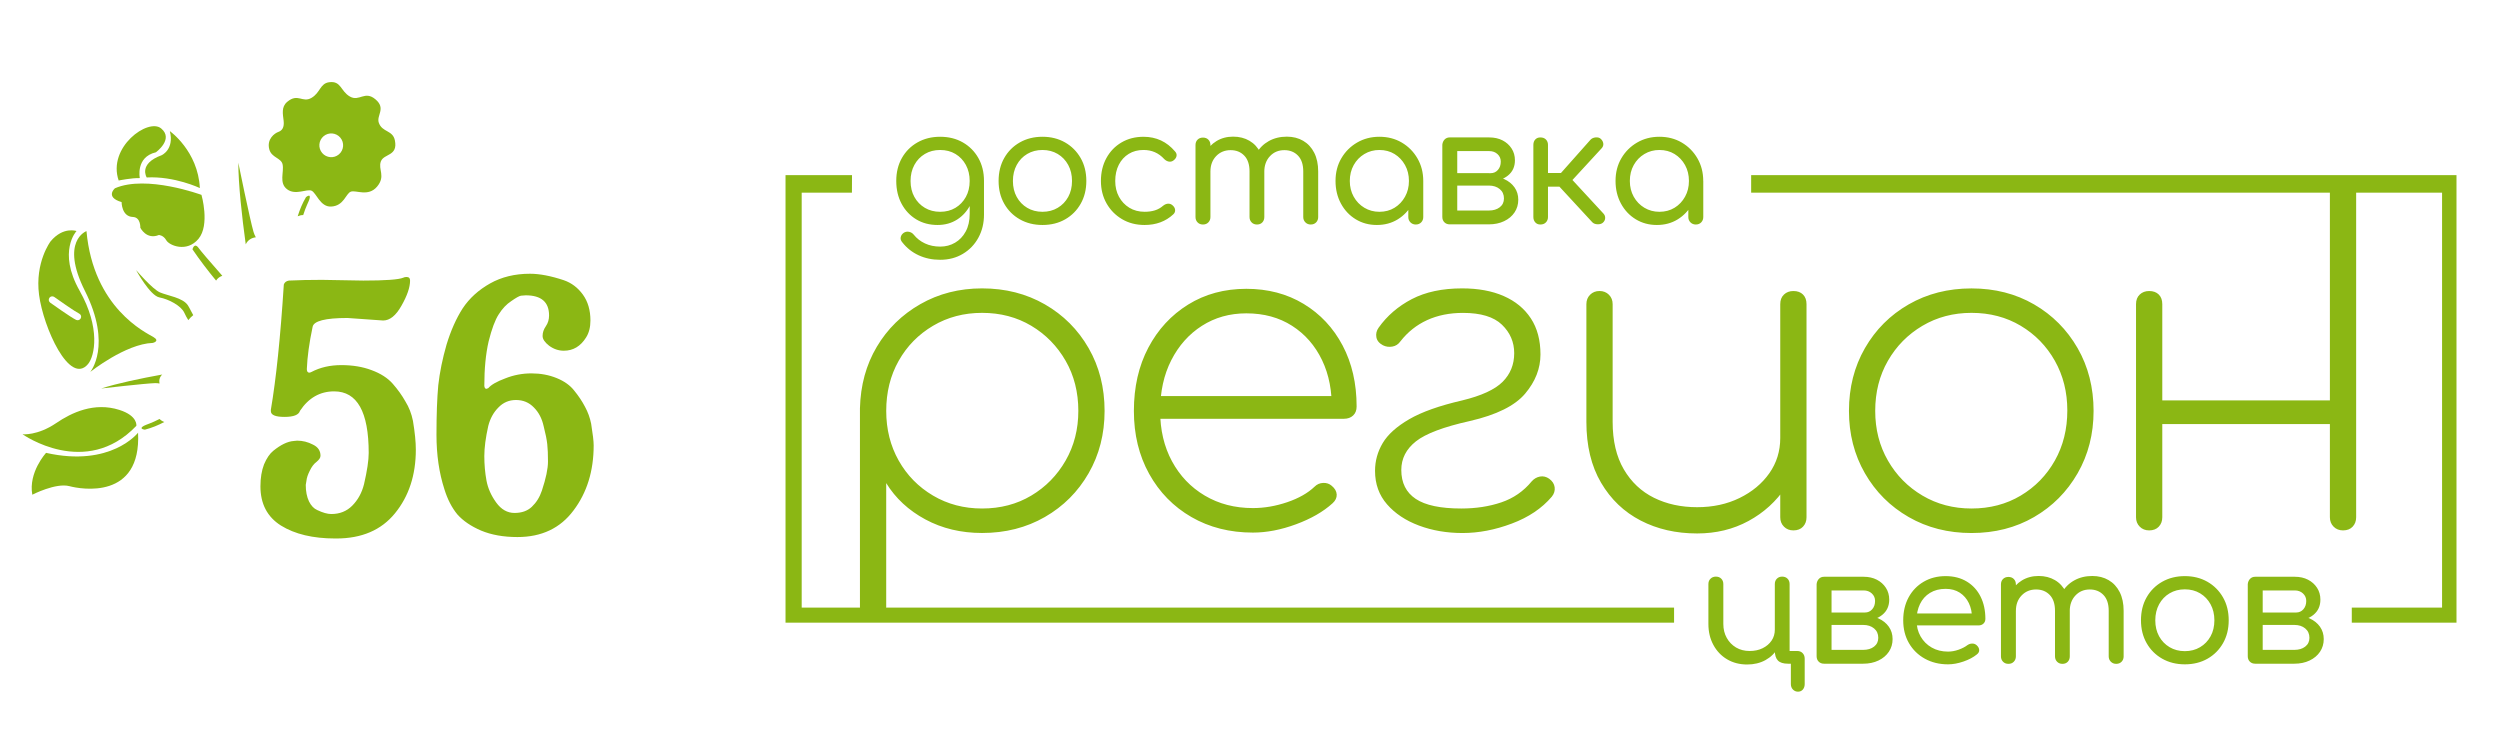
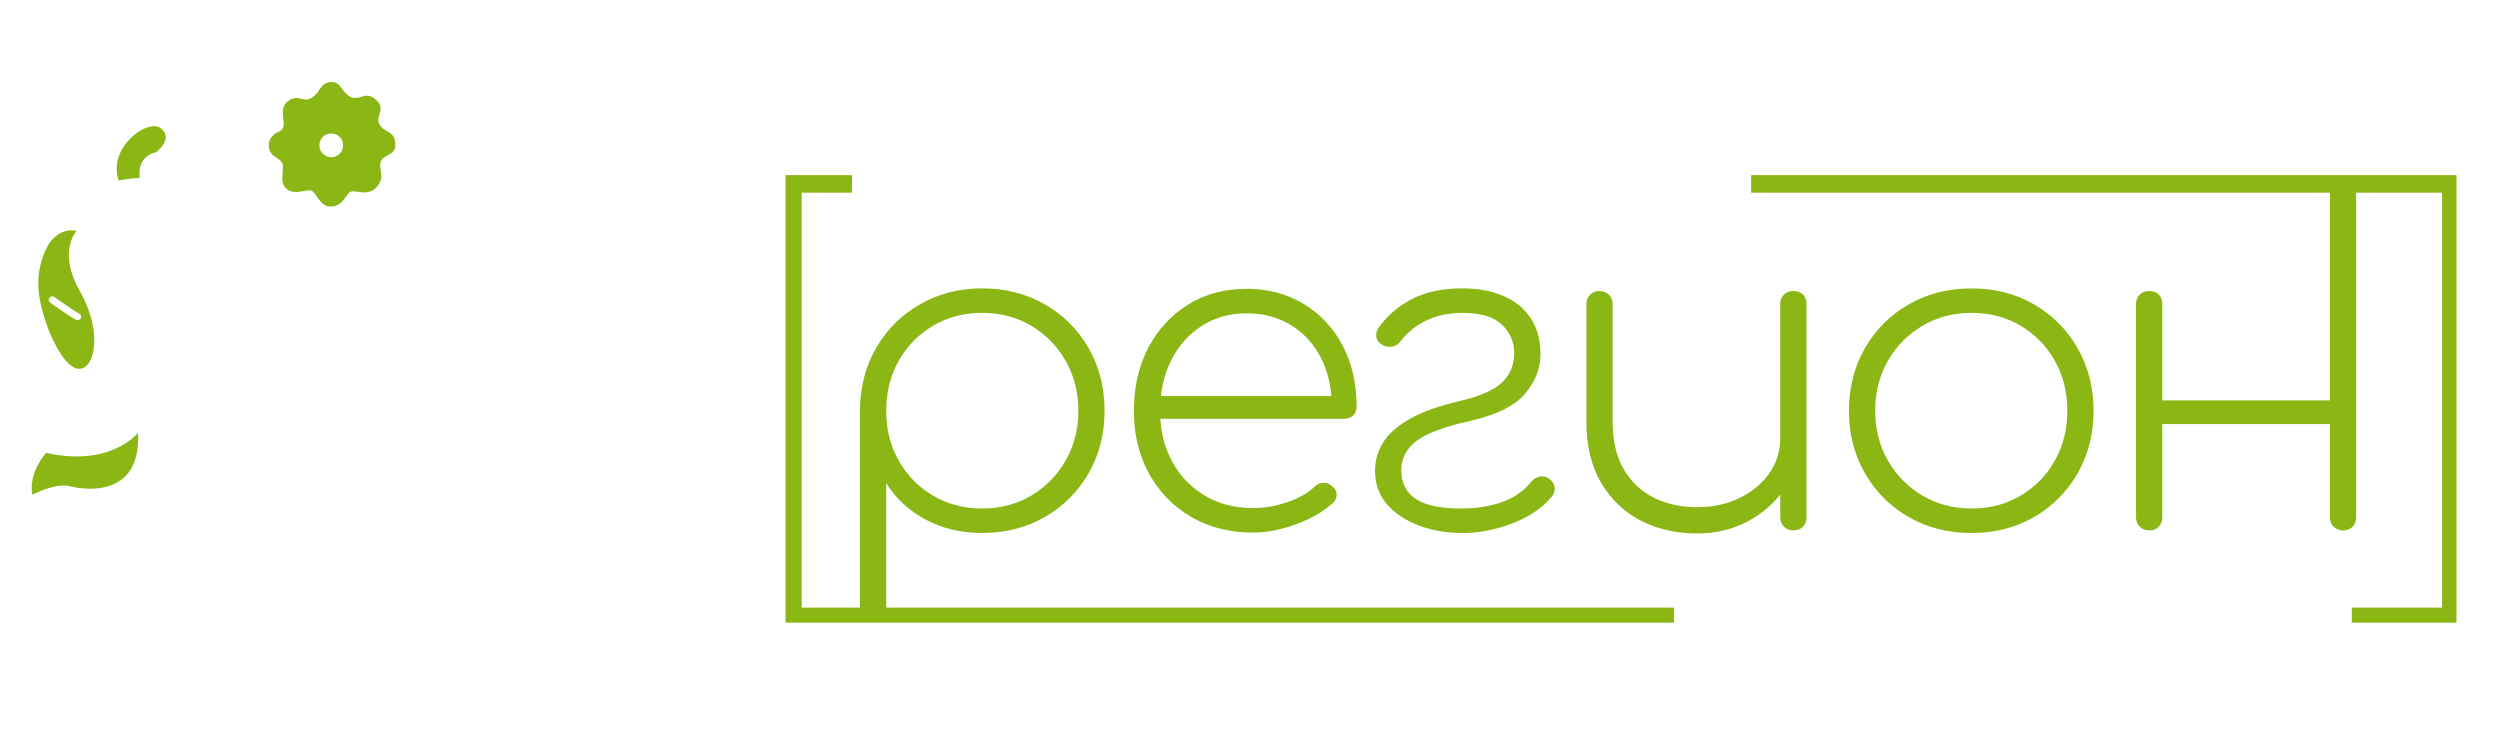
<svg xmlns="http://www.w3.org/2000/svg" width="1390" height="415" viewBox="0 0 1390 415" fill="none">
-   <path d="M971.42 369.46C967.24 369.46 963.52 368.5 960.29 366.59C957.05 364.68 954.5 362.01 952.65 358.59C950.79 355.17 949.87 351.29 949.87 346.93V324.75C949.87 323.51 950.27 322.51 951.06 321.75C951.85 320.98 952.84 320.6 954.02 320.6C955.26 320.6 956.26 320.98 957.02 321.75C957.79 322.52 958.17 323.52 958.17 324.75V346.93C958.17 349.82 958.8 352.39 960.07 354.66C961.33 356.93 963.06 358.71 965.24 360.01C967.42 361.31 969.95 361.95 972.84 361.95C975.55 361.95 977.95 361.43 980.04 360.4C982.13 359.37 983.78 357.97 984.99 356.2C986.2 354.43 986.8 352.4 986.8 350.1H991.22C991.16 353.87 990.28 357.23 988.57 360.17C986.86 363.12 984.53 365.4 981.59 367.02C978.63 368.65 975.25 369.46 971.42 369.46ZM999.7 384.57C998.58 384.57 997.64 384.17 996.87 383.38C996.1 382.59 995.72 381.57 995.72 380.33V369.02H994.13C991.54 369.02 989.67 368.43 988.52 367.25C987.37 366.07 986.8 364.22 986.8 361.68V324.75C986.8 323.51 987.18 322.51 987.95 321.75C988.72 320.98 989.69 320.6 990.87 320.6C992.11 320.6 993.11 320.98 993.87 321.75C994.64 322.52 995.02 323.52 995.02 324.75V361.95H999.26C1000.5 361.95 1001.5 362.35 1002.26 363.14C1003.03 363.94 1003.41 364.95 1003.41 366.19V380.33C1003.41 381.57 1003.07 382.58 1002.39 383.38C1001.71 384.17 1000.81 384.57 999.7 384.57ZM1014.19 369.02C1012.95 369.02 1011.95 368.64 1011.19 367.87C1010.42 367.1 1010.04 366.1 1010.04 364.87V324.75C1010.16 323.57 1010.59 322.6 1011.32 321.83C1012.06 321.06 1013.01 320.68 1014.19 320.68C1015.43 320.68 1016.43 321.06 1017.19 321.83C1017.95 322.6 1018.34 323.6 1018.34 324.83V340.56H1035.93V342.15C1039.11 342.15 1041.94 342.71 1044.41 343.83C1046.89 344.95 1048.81 346.5 1050.2 348.47C1051.58 350.44 1052.28 352.73 1052.28 355.32C1052.28 357.97 1051.59 360.33 1050.2 362.39C1048.81 364.45 1046.89 366.07 1044.41 367.25C1041.94 368.43 1039.11 369.02 1035.93 369.02H1014.19ZM1028.41 344.98V340.56H1036.89C1038.54 340.56 1039.89 339.96 1040.95 338.75C1042.01 337.54 1042.54 336 1042.54 334.11C1042.54 332.46 1041.94 331.08 1040.73 329.96C1039.52 328.84 1038.01 328.28 1036.18 328.28H1014.27V320.68H1036.18C1038.95 320.68 1041.39 321.22 1043.51 322.31C1045.63 323.4 1047.31 324.9 1048.55 326.82C1049.79 328.73 1050.41 330.93 1050.41 333.4C1050.41 336.94 1049.13 339.75 1046.57 341.84C1044.01 343.93 1040.78 344.98 1036.9 344.98H1028.41ZM1018.34 361.33H1035.93C1038.4 361.33 1040.42 360.73 1041.98 359.52C1043.54 358.31 1044.32 356.68 1044.32 354.62C1044.32 352.44 1043.54 350.7 1041.98 349.41C1040.42 348.11 1038.4 347.46 1035.93 347.46H1018.34V361.33ZM1083.11 369.37C1078.28 369.37 1073.98 368.32 1070.21 366.23C1066.44 364.14 1063.5 361.25 1061.37 357.57C1059.24 353.89 1058.19 349.66 1058.19 344.89C1058.19 340.06 1059.19 335.8 1061.19 332.12C1063.19 328.44 1065.98 325.55 1069.54 323.46C1073.11 321.37 1077.18 320.32 1081.78 320.32C1086.31 320.32 1090.25 321.34 1093.58 323.37C1096.91 325.4 1099.45 328.2 1101.22 331.77C1102.99 335.33 1103.87 339.44 1103.87 344.1C1103.87 345.16 1103.52 346.03 1102.81 346.71C1102.1 347.39 1101.19 347.73 1100.07 347.73H1063.84V341.1H1100.15L1096.44 343.66C1096.44 340.54 1095.85 337.76 1094.67 335.31C1093.49 332.87 1091.81 330.94 1089.63 329.52C1087.45 328.11 1084.83 327.4 1081.77 327.4C1078.41 327.4 1075.51 328.15 1073.07 329.65C1070.62 331.15 1068.77 333.23 1067.5 335.88C1066.23 338.53 1065.6 341.53 1065.6 344.89C1065.6 348.25 1066.35 351.24 1067.85 353.86C1069.35 356.48 1071.41 358.54 1074.04 360.04C1076.66 361.54 1079.68 362.29 1083.1 362.29C1085.05 362.29 1087 361.94 1088.98 361.23C1090.95 360.52 1092.56 359.7 1093.8 358.75C1094.62 358.16 1095.51 357.85 1096.45 357.82C1097.39 357.79 1098.22 358.07 1098.93 358.66C1099.87 359.49 1100.37 360.38 1100.43 361.36C1100.49 362.33 1100.05 363.17 1099.11 363.88C1097.16 365.47 1094.69 366.78 1091.69 367.81C1088.69 368.84 1085.82 369.37 1083.11 369.37ZM1116.68 369.1C1115.44 369.1 1114.44 368.7 1113.68 367.91C1112.91 367.11 1112.53 366.13 1112.53 364.95V324.92C1112.53 323.68 1112.91 322.68 1113.68 321.92C1114.45 321.16 1115.45 320.77 1116.68 320.77C1117.91 320.77 1118.92 321.15 1119.68 321.92C1120.44 322.69 1120.83 323.69 1120.83 324.92V364.95C1120.83 366.13 1120.45 367.11 1119.68 367.91C1118.92 368.71 1117.92 369.1 1116.68 369.1ZM1146.73 369.1C1145.49 369.1 1144.49 368.7 1143.73 367.91C1142.96 367.11 1142.58 366.13 1142.58 364.95V339.59C1142.58 335.76 1141.61 332.83 1139.66 330.8C1137.72 328.77 1135.18 327.75 1132.06 327.75C1128.82 327.75 1126.14 328.85 1124.02 331.06C1121.9 333.27 1120.84 336.11 1120.84 339.59H1115.45C1115.51 335.82 1116.3 332.48 1117.84 329.56C1119.37 326.64 1121.49 324.36 1124.2 322.71C1126.91 321.06 1130 320.24 1133.48 320.24C1136.9 320.24 1139.92 321.01 1142.54 322.54C1145.16 324.07 1147.19 326.28 1148.64 329.17C1150.08 332.06 1150.8 335.53 1150.8 339.6V364.96C1150.8 366.14 1150.43 367.12 1149.7 367.92C1148.95 368.71 1147.96 369.1 1146.73 369.1ZM1176.59 369.1C1175.41 369.1 1174.42 368.7 1173.63 367.91C1172.84 367.11 1172.44 366.13 1172.44 364.95V339.59C1172.44 335.76 1171.47 332.83 1169.52 330.8C1167.57 328.77 1165.04 327.75 1161.92 327.75C1158.68 327.75 1156.01 328.87 1153.92 331.11C1151.83 333.35 1150.78 336.24 1150.78 339.77H1143.89C1143.89 335.94 1144.71 332.56 1146.37 329.61C1148.02 326.66 1150.31 324.37 1153.26 322.72C1156.21 321.07 1159.56 320.25 1163.33 320.25C1166.75 320.25 1169.77 321.02 1172.39 322.55C1175.01 324.08 1177.06 326.29 1178.53 329.18C1180 332.07 1180.74 335.54 1180.74 339.61V364.97C1180.74 366.15 1180.36 367.13 1179.59 367.93C1178.83 368.71 1177.83 369.1 1176.59 369.1ZM1214.77 369.37C1210.06 369.37 1205.86 368.32 1202.18 366.23C1198.5 364.14 1195.61 361.25 1193.52 357.57C1191.43 353.89 1190.38 349.66 1190.38 344.89C1190.38 340.06 1191.42 335.8 1193.52 332.12C1195.61 328.44 1198.5 325.55 1202.18 323.46C1205.86 321.37 1210.06 320.32 1214.77 320.32C1219.48 320.32 1223.66 321.37 1227.32 323.46C1230.97 325.55 1233.86 328.44 1235.98 332.12C1238.1 335.8 1239.16 340.06 1239.16 344.89C1239.16 349.66 1238.11 353.89 1236.02 357.57C1233.93 361.25 1231.06 364.14 1227.4 366.23C1223.75 368.32 1219.54 369.37 1214.77 369.37ZM1214.77 362.04C1217.95 362.04 1220.78 361.3 1223.25 359.83C1225.73 358.36 1227.67 356.34 1229.08 353.78C1230.49 351.22 1231.2 348.26 1231.2 344.9C1231.2 341.54 1230.49 338.57 1229.08 335.98C1227.67 333.39 1225.72 331.36 1223.25 329.88C1220.78 328.41 1217.95 327.67 1214.77 327.67C1211.59 327.67 1208.76 328.41 1206.29 329.88C1203.81 331.35 1201.87 333.39 1200.46 335.98C1199.05 338.57 1198.34 341.55 1198.34 344.9C1198.34 348.26 1199.05 351.22 1200.46 353.78C1201.87 356.34 1203.82 358.36 1206.29 359.83C1208.76 361.3 1211.59 362.04 1214.77 362.04ZM1253.91 369.02C1252.67 369.02 1251.67 368.64 1250.91 367.87C1250.14 367.1 1249.76 366.1 1249.76 364.87V324.75C1249.88 323.57 1250.31 322.6 1251.04 321.83C1251.78 321.06 1252.73 320.68 1253.91 320.68C1255.15 320.68 1256.15 321.06 1256.91 321.83C1257.67 322.6 1258.06 323.6 1258.06 324.83V340.56H1275.65V342.15C1278.83 342.15 1281.66 342.71 1284.13 343.83C1286.61 344.95 1288.53 346.5 1289.92 348.47C1291.3 350.44 1292 352.73 1292 355.32C1292 357.97 1291.31 360.33 1289.92 362.39C1288.53 364.45 1286.61 366.07 1284.13 367.25C1281.66 368.43 1278.83 369.02 1275.65 369.02H1253.91ZM1268.14 344.98V340.56H1276.62C1278.27 340.56 1279.62 339.96 1280.68 338.75C1281.74 337.54 1282.27 336 1282.27 334.11C1282.27 332.46 1281.67 331.08 1280.46 329.96C1279.25 328.84 1277.74 328.28 1275.91 328.28H1254V320.68H1275.91C1278.68 320.68 1281.12 321.22 1283.24 322.31C1285.36 323.4 1287.04 324.9 1288.28 326.82C1289.52 328.73 1290.14 330.93 1290.14 333.4C1290.14 336.94 1288.86 339.75 1286.3 341.84C1283.74 343.93 1280.51 344.98 1276.63 344.98H1268.14ZM1258.06 361.33H1275.65C1278.12 361.33 1280.14 360.73 1281.7 359.52C1283.26 358.31 1284.04 356.68 1284.04 354.62C1284.04 352.44 1283.26 350.7 1281.7 349.41C1280.14 348.11 1278.12 347.46 1275.65 347.46H1258.06V361.33Z" fill="#8BB714" />
-   <path d="M213 178.2L193.2 176.8C180.8 176.8 174.333 178.467 173.8 181.8C171.933 190.6 170.867 198.4 170.6 205.2C170.6 206.533 171.067 207.2 172 207.2C172.267 207.2 172.667 207.067 173.2 206.8C178 204.267 183.533 203 189.8 203C196.067 203 201.667 203.933 206.6 205.8C211.667 207.667 215.6 210.2 218.4 213.4C221.2 216.6 223.533 219.867 225.4 223.2C227.4 226.4 228.8 230 229.6 234C230.667 240.4 231.2 245.733 231.2 250C231.2 264.133 227.333 275.933 219.6 285.4C212 294.733 201.133 299.4 187 299.4H186.4C174 299.4 163.933 297 156.2 292.2C148.6 287.4 144.8 280.133 144.8 270.4C144.8 265.733 145.467 261.667 146.8 258.2C148.267 254.733 150 252.2 152 250.6C156.133 247.267 159.867 245.467 163.2 245.2L165.2 245C168.267 245 171.2 245.733 174 247.2C176.8 248.533 178.2 250.6 178.2 253.4C178.2 254.467 177.467 255.6 176 256.8C174.533 257.867 173.267 259.533 172.2 261.8C171.133 263.933 170.533 265.733 170.4 267.2L170 269.6C170 273.2 170.6 276.267 171.8 278.8C173 281.2 174.533 282.8 176.4 283.6C179.467 285.067 182.067 285.8 184.2 285.8C188.867 285.8 192.733 284.267 195.8 281.2C199 278 201.2 274 202.4 269.2C204.133 261.733 205 255.933 205 251.8C205 229 198.6 217.6 185.8 217.6C177.933 217.6 171.6 221.2 166.8 228.4C166.133 230.667 163.267 231.8 158.2 231.8C153.133 231.8 150.6 230.733 150.6 228.6V227.8C153.533 210.6 155.933 187.4 157.8 158.2C158.2 157 159.133 156.267 160.6 156C166.067 155.733 172.2 155.6 179 155.6L202 156C214.267 156 221.667 155.467 224.2 154.4C224.733 154.133 225.333 154 226 154C227.333 154 228 154.667 228 156C228 159.733 226.4 164.4 223.2 170C220.133 175.467 216.733 178.2 213 178.2ZM302.28 237C301.346 232.733 299.546 229.267 296.88 226.6C294.213 223.8 290.88 222.4 286.88 222.4C283.013 222.4 279.746 223.8 277.08 226.6C274.413 229.267 272.546 232.667 271.48 236.8C270.013 243.333 269.28 248.933 269.28 253.6C269.28 258.267 269.68 262.8 270.48 267.2C271.28 271.467 273.08 275.533 275.88 279.4C278.68 283.267 282.08 285.2 286.08 285.2C290.08 285.2 293.28 284.067 295.68 281.8C298.213 279.4 300.08 276.4 301.28 272.8C303.546 266 304.68 260.6 304.68 256.6C304.68 252.6 304.546 249.4 304.28 247C304.013 244.467 303.346 241.133 302.28 237ZM287.68 298.6C279.946 298.6 273.213 297.4 267.48 295C261.88 292.6 257.48 289.6 254.28 286C251.213 282.267 248.813 277.6 247.08 272C244.146 262.933 242.68 252.867 242.68 241.8C242.68 230.6 243.013 221.4 243.68 214.2C244.48 207 246.013 199.467 248.28 191.6C250.68 183.733 253.68 177 257.28 171.4C261.013 165.8 266.08 161.2 272.48 157.6C278.88 154 286.28 152.2 294.68 152.2C300.013 152.2 306.28 153.4 313.48 155.8C317.746 157.267 321.28 159.933 324.08 163.8C326.88 167.667 328.28 172.467 328.28 178.2C328.28 181.933 327.48 185.067 325.88 187.6C322.813 192.533 318.68 195 313.48 195C310.546 195 307.813 194.067 305.28 192.2C302.88 190.333 301.68 188.533 301.68 186.8C301.68 184.933 302.28 183.133 303.48 181.4C304.68 179.667 305.28 177.667 305.28 175.4C305.28 167.933 300.946 164.2 292.28 164.2C291.613 164.2 290.746 164.267 289.68 164.4C288.746 164.533 286.946 165.533 284.28 167.4C281.613 169.133 279.28 171.6 277.28 174.8C275.28 177.867 273.413 182.867 271.68 189.8C270.08 196.733 269.28 205 269.28 214.6C269.413 215.667 269.813 216.2 270.48 216.2C270.613 216.2 270.946 216.067 271.48 215.8C273.08 213.933 276.213 212.133 280.88 210.4C285.546 208.533 290.413 207.6 295.48 207.6C300.546 207.6 305.213 208.467 309.48 210.2C313.746 211.933 317.013 214.267 319.28 217.2C321.68 220.133 323.68 223.133 325.28 226.2C326.88 229.133 328.013 232.267 328.68 235.6C329.613 241.333 330.08 245.333 330.08 247.6C330.08 261.867 326.346 273.933 318.88 283.8C311.546 293.667 301.146 298.6 287.68 298.6Z" fill="#8BB714" />
  <path d="M485.43 344.86C483.32 344.86 481.58 344.17 480.2 342.79C478.82 341.41 478.13 339.67 478.13 337.56V227.01C478.45 214.2 481.57 202.8 487.5 192.82C493.42 182.84 501.49 174.94 511.71 169.1C521.93 163.26 533.37 160.34 546.02 160.34C559 160.34 570.63 163.3 580.94 169.22C591.24 175.14 599.35 183.25 605.27 193.55C611.19 203.85 614.15 215.49 614.15 228.46C614.15 241.28 611.19 252.83 605.27 263.13C599.35 273.43 591.24 281.54 580.94 287.46C570.64 293.38 559 296.34 546.02 296.34C534.34 296.34 523.84 293.83 514.51 288.8C505.18 283.77 497.92 277.04 492.73 268.6V337.54C492.73 339.65 492.08 341.39 490.78 342.77C489.49 344.17 487.7 344.86 485.43 344.86ZM546.02 282.73C556.24 282.73 565.36 280.34 573.39 275.55C581.42 270.77 587.78 264.28 592.49 256.08C597.19 247.89 599.55 238.68 599.55 228.46C599.55 218.08 597.2 208.79 592.49 200.6C587.78 192.41 581.42 185.92 573.39 181.13C565.36 176.35 556.24 173.95 546.02 173.95C535.96 173.95 526.88 176.34 518.77 181.13C510.66 185.92 504.29 192.41 499.67 200.6C495.05 208.79 492.74 218.08 492.74 228.46C492.74 238.68 495.05 247.89 499.67 256.08C504.29 264.27 510.66 270.76 518.77 275.55C526.88 280.34 535.96 282.73 546.02 282.73ZM696.63 296.12C683.81 296.12 672.42 293.24 662.44 287.48C652.46 281.72 644.64 273.73 638.96 263.51C633.28 253.29 630.44 241.61 630.44 228.47C630.44 215.17 633.12 203.45 638.47 193.31C643.82 183.17 651.2 175.18 660.61 169.34C670.02 163.5 680.81 160.58 692.97 160.58C704.97 160.58 715.6 163.38 724.84 168.97C734.09 174.57 741.3 182.27 746.49 192.09C751.68 201.91 754.28 213.22 754.28 226.03C754.28 228.14 753.63 229.8 752.33 231.02C751.03 232.24 749.33 232.84 747.22 232.84H640.18V220.2H751.13L740.42 228.23C740.74 217.69 738.96 208.36 735.07 200.25C731.18 192.14 725.62 185.77 718.4 181.15C711.18 176.53 702.71 174.22 692.97 174.22C683.72 174.22 675.49 176.53 668.27 181.15C661.05 185.77 655.38 192.14 651.24 200.25C647.1 208.36 645.04 217.77 645.04 228.47C645.04 239.02 647.23 248.34 651.61 256.45C655.99 264.56 662.07 270.93 669.86 275.55C677.65 280.17 686.57 282.49 696.62 282.49C702.95 282.49 709.31 281.39 715.72 279.21C722.13 277.02 727.19 274.14 730.93 270.57C732.23 269.27 733.81 268.59 735.67 268.5C737.53 268.42 739.11 268.95 740.41 270.08C742.19 271.54 743.12 273.16 743.21 274.95C743.29 276.74 742.52 278.36 740.9 279.82C735.71 284.53 728.94 288.42 720.58 291.5C712.24 294.58 704.26 296.12 696.63 296.12ZM813.18 296.36C804.42 296.36 796.35 294.98 788.97 292.22C781.59 289.46 775.67 285.53 771.21 280.42C766.75 275.31 764.52 269.11 764.52 261.81C764.52 256.3 765.94 251.15 768.78 246.36C771.62 241.58 776.52 237.16 783.5 233.1C790.47 229.05 800.29 225.56 812.94 222.64C823.65 220.05 831.15 216.6 835.45 212.3C839.75 208 841.9 202.69 841.9 196.36C841.9 190.2 839.63 184.92 835.09 180.54C830.55 176.16 823.33 173.97 813.43 173.97C805.97 173.97 799.32 175.31 793.48 177.98C787.64 180.66 782.69 184.59 778.64 189.78C777.5 191.4 776 192.38 774.14 192.7C772.27 193.03 770.53 192.78 768.91 191.97C766.8 190.84 765.58 189.33 765.26 187.47C764.93 185.61 765.34 183.86 766.48 182.24C771.18 175.59 777.35 170.28 784.97 166.3C792.59 162.33 801.92 160.34 812.95 160.34C821.87 160.34 829.57 161.76 836.06 164.6C842.55 167.44 847.58 171.58 851.15 177.01C854.72 182.45 856.5 189.14 856.5 197.08C856.5 204.87 853.66 212.13 847.98 218.86C842.3 225.59 832.08 230.66 817.32 234.07C802.72 237.32 792.7 241.09 787.27 245.38C781.83 249.68 779.12 254.99 779.12 261.32C779.12 268.46 781.8 273.81 787.15 277.38C792.5 280.95 800.94 282.73 812.45 282.73C820.56 282.73 827.98 281.6 834.71 279.32C841.44 277.05 847.08 273.16 851.62 267.64C852.92 266.18 854.46 265.29 856.24 264.96C858.02 264.64 859.73 265.04 861.35 266.18C863.13 267.48 864.15 269.06 864.39 270.92C864.63 272.79 864.11 274.53 862.81 276.15C857.29 282.64 849.87 287.63 840.55 291.11C831.22 294.62 822.1 296.36 813.18 296.36ZM943.59 296.6C931.91 296.6 921.45 294.21 912.2 289.42C902.95 284.64 895.61 277.62 890.18 268.37C884.74 259.12 882.03 247.85 882.03 234.55V169.1C882.03 166.99 882.72 165.25 884.1 163.87C885.48 162.49 887.22 161.8 889.33 161.8C891.44 161.8 893.18 162.49 894.56 163.87C895.94 165.25 896.63 167 896.63 169.1V234.55C896.63 245.1 898.7 253.89 902.83 260.95C906.97 268.01 912.56 273.28 919.62 276.77C926.68 280.26 934.66 282 943.59 282C952.35 282 960.22 280.3 967.19 276.89C974.16 273.48 979.68 268.9 983.74 263.14C987.79 257.38 989.82 250.85 989.82 243.55H1001.99C1001.34 253.61 998.34 262.65 992.99 270.68C987.64 278.71 980.7 285.04 972.18 289.66C963.67 294.29 954.13 296.6 943.59 296.6ZM997.12 294.9C995.01 294.9 993.26 294.21 991.89 292.83C990.51 291.45 989.82 289.71 989.82 287.6V169.11C989.82 166.84 990.51 165.06 991.89 163.76C993.27 162.46 995.01 161.81 997.12 161.81C999.39 161.81 1001.17 162.46 1002.47 163.76C1003.77 165.06 1004.42 166.84 1004.42 169.11V287.6C1004.42 289.71 1003.77 291.45 1002.47 292.83C1001.18 294.21 999.39 294.9 997.12 294.9ZM1096.15 296.36C1083.17 296.36 1071.53 293.4 1061.23 287.48C1050.93 281.56 1042.82 273.45 1036.9 263.15C1030.98 252.85 1028.02 241.29 1028.02 228.48C1028.02 215.5 1030.98 203.87 1036.9 193.57C1042.82 183.27 1050.93 175.16 1061.23 169.24C1071.53 163.32 1083.17 160.36 1096.15 160.36C1109.13 160.36 1120.72 163.32 1130.94 169.24C1141.16 175.16 1149.23 183.27 1155.15 193.57C1161.07 203.87 1164.03 215.51 1164.03 228.48C1164.03 241.3 1161.07 252.85 1155.15 263.15C1149.23 273.45 1141.16 281.56 1130.94 287.48C1120.73 293.4 1109.13 296.36 1096.15 296.36ZM1096.15 282.73C1106.37 282.73 1115.49 280.34 1123.52 275.55C1131.55 270.77 1137.88 264.28 1142.5 256.08C1147.12 247.89 1149.43 238.6 1149.43 228.22C1149.43 218 1147.12 208.8 1142.5 200.6C1137.88 192.41 1131.55 185.92 1123.52 181.13C1115.49 176.35 1106.37 173.95 1096.15 173.95C1086.09 173.95 1077.01 176.34 1068.9 181.13C1060.79 185.92 1054.38 192.41 1049.68 200.6C1044.97 208.79 1042.62 218.08 1042.62 228.46C1042.62 238.68 1044.97 247.89 1049.68 256.08C1054.38 264.27 1060.79 270.76 1068.9 275.55C1077.01 280.34 1086.09 282.73 1096.15 282.73ZM1194.93 294.9C1192.82 294.9 1191.07 294.21 1189.7 292.83C1188.32 291.45 1187.63 289.71 1187.63 287.6V169.11C1187.63 166.84 1188.32 165.06 1189.7 163.76C1191.08 162.46 1192.82 161.81 1194.93 161.81C1197.2 161.81 1198.98 162.46 1200.28 163.76C1201.58 165.06 1202.23 166.84 1202.23 169.11V287.6C1202.23 289.71 1201.58 291.45 1200.28 292.83C1198.99 294.21 1197.2 294.9 1194.93 294.9ZM1199.07 235.77V222.63H1301.51V235.77H1199.07ZM1302.72 294.9C1300.61 294.9 1298.86 294.21 1297.49 292.83C1296.11 291.45 1295.42 289.71 1295.42 287.6V105.55C1295.42 103.28 1296.11 101.5 1297.49 100.2C1298.87 98.9 1300.61 98.25 1302.72 98.25C1304.99 98.25 1306.77 98.9 1308.07 100.2C1309.37 101.5 1310.02 103.28 1310.02 105.55V287.6C1310.02 289.71 1309.37 291.45 1308.07 292.83C1306.78 294.21 1304.99 294.9 1302.72 294.9Z" fill="#8BB714" />
  <path d="M930.78 337.82H445.74V107.14H473.67L473.72 97.36H436.75V346.19H930.78V337.82ZM973.64 97.36V107.14H1357.79V337.82H1307.59V346.19H1365.81V97.36H973.64Z" fill="#8BB714" />
-   <path d="M521.29 125.09C516.81 125.09 512.85 124.04 509.41 121.95C505.96 119.86 503.25 116.97 501.28 113.29C499.31 109.61 498.32 105.38 498.32 100.61C498.32 95.78 499.37 91.52 501.46 87.84C503.55 84.16 506.44 81.27 510.12 79.18C513.8 77.09 518 76.04 522.71 76.04C527.48 76.04 531.69 77.09 535.34 79.18C538.99 81.27 541.86 84.16 543.96 87.84C546.05 91.52 547.1 95.78 547.1 100.61L542.33 101.32C542.33 105.98 541.43 110.08 539.64 113.65C537.84 117.21 535.37 120.01 532.22 122.04C529.07 124.07 525.41 125.09 521.29 125.09ZM522.7 144.44C518.34 144.44 514.35 143.6 510.73 141.92C507.11 140.24 504.09 137.84 501.67 134.72C500.9 133.84 500.61 132.91 500.79 131.94C500.97 130.97 501.5 130.16 502.38 129.51C503.32 128.86 504.34 128.66 505.43 128.89C506.52 129.12 507.39 129.66 508.04 130.48C509.69 132.54 511.76 134.16 514.27 135.34C516.77 136.52 519.62 137.11 522.8 137.11C525.8 137.11 528.54 136.39 531.02 134.94C533.49 133.5 535.47 131.42 536.94 128.71C538.41 126 539.15 122.7 539.15 118.81V106L541.89 99.11L547.1 100.61V119.34C547.1 124.05 546.07 128.31 544.01 132.11C541.95 135.91 539.08 138.91 535.39 141.12C531.7 143.34 527.47 144.44 522.7 144.44ZM522.7 117.76C525.94 117.76 528.78 117.02 531.23 115.55C533.67 114.08 535.6 112.06 537.02 109.5C538.43 106.94 539.14 103.98 539.14 100.62C539.14 97.26 538.43 94.29 537.02 91.7C535.61 89.11 533.68 87.08 531.23 85.6C528.78 84.13 525.94 83.39 522.7 83.39C519.52 83.39 516.69 84.13 514.22 85.6C511.75 87.07 509.8 89.11 508.39 91.7C506.98 94.29 506.27 97.27 506.27 100.62C506.27 103.98 506.98 106.94 508.39 109.5C509.8 112.06 511.75 114.08 514.22 115.55C516.69 117.02 519.52 117.76 522.7 117.76ZM579.61 125.09C574.9 125.09 570.7 124.04 567.02 121.95C563.34 119.86 560.45 116.97 558.36 113.29C556.27 109.61 555.22 105.38 555.22 100.61C555.22 95.78 556.27 91.52 558.36 87.84C560.45 84.16 563.34 81.27 567.02 79.18C570.7 77.09 574.9 76.04 579.61 76.04C584.32 76.04 588.5 77.09 592.16 79.18C595.81 81.27 598.7 84.16 600.82 87.84C602.94 91.52 604 95.78 604 100.61C604 105.38 602.95 109.61 600.86 113.29C598.77 116.97 595.9 119.86 592.24 121.95C588.59 124.05 584.38 125.09 579.61 125.09ZM579.61 117.76C582.79 117.76 585.62 117.02 588.09 115.55C590.56 114.08 592.51 112.06 593.92 109.5C595.33 106.94 596.04 103.98 596.04 100.62C596.04 97.26 595.33 94.29 593.92 91.7C592.51 89.11 590.56 87.08 588.09 85.6C585.61 84.13 582.79 83.39 579.61 83.39C576.43 83.39 573.6 84.13 571.13 85.6C568.66 87.07 566.71 89.11 565.3 91.7C563.89 94.29 563.18 97.27 563.18 100.62C563.18 103.98 563.89 106.94 565.3 109.5C566.71 112.06 568.66 114.08 571.13 115.55C573.6 117.02 576.42 117.76 579.61 117.76ZM636.42 125.09C631.71 125.09 627.52 124.02 623.87 121.86C620.22 119.71 617.35 116.8 615.25 113.11C613.16 109.43 612.11 105.26 612.11 100.61C612.11 95.84 613.13 91.6 615.16 87.89C617.19 84.18 619.99 81.28 623.56 79.19C627.12 77.1 631.2 76.05 635.8 76.05C639.34 76.05 642.56 76.73 645.48 78.08C648.4 79.44 651 81.47 653.3 84.18C654.07 85.01 654.34 85.89 654.14 86.83C653.93 87.77 653.33 88.6 652.33 89.3C651.56 89.83 650.72 90.01 649.81 89.83C648.89 89.65 648.06 89.18 647.29 88.42C644.23 85.06 640.4 83.38 635.8 83.38C632.68 83.38 629.94 84.1 627.58 85.55C625.23 86.99 623.38 89.01 622.06 91.6C620.74 94.19 620.07 97.2 620.07 100.61C620.07 103.91 620.76 106.84 622.15 109.4C623.54 111.96 625.45 113.99 627.9 115.5C630.34 117 633.19 117.75 636.43 117.75C638.55 117.75 640.45 117.48 642.13 116.96C643.81 116.43 645.33 115.58 646.68 114.4C647.57 113.69 648.46 113.31 649.38 113.25C650.29 113.19 651.1 113.46 651.81 114.05C652.75 114.82 653.27 115.68 653.36 116.66C653.45 117.64 653.11 118.47 652.34 119.18C648.09 123.12 642.78 125.09 636.42 125.09ZM668.85 124.83C667.61 124.83 666.61 124.43 665.85 123.64C665.08 122.84 664.7 121.86 664.7 120.68V80.65C664.7 79.41 665.08 78.41 665.85 77.65C666.62 76.88 667.62 76.5 668.85 76.5C670.09 76.5 671.09 76.88 671.85 77.65C672.61 78.42 673 79.42 673 80.65V120.68C673 121.86 672.62 122.84 671.85 123.64C671.09 124.43 670.09 124.83 668.85 124.83ZM698.89 124.83C697.65 124.83 696.65 124.43 695.89 123.64C695.12 122.84 694.74 121.86 694.74 120.68V95.32C694.74 91.49 693.77 88.56 691.82 86.53C689.88 84.5 687.34 83.48 684.22 83.48C680.98 83.48 678.3 84.58 676.18 86.79C674.07 89 673 91.84 673 95.32H667.61C667.67 91.55 668.46 88.21 670 85.29C671.53 82.37 673.65 80.09 676.36 78.44C679.07 76.79 682.16 75.97 685.64 75.97C689.06 75.97 692.08 76.74 694.7 78.27C697.32 79.8 699.35 82.01 700.8 84.9C702.24 87.79 702.96 91.26 702.96 95.33V120.69C702.96 121.87 702.59 122.85 701.86 123.65C701.12 124.43 700.13 124.83 698.89 124.83ZM728.76 124.83C727.58 124.83 726.59 124.43 725.8 123.64C725.01 122.84 724.61 121.86 724.61 120.68V95.32C724.61 91.49 723.64 88.56 721.69 86.53C719.75 84.5 717.21 83.48 714.09 83.48C710.85 83.48 708.18 84.6 706.09 86.84C704 89.08 702.95 91.97 702.95 95.5H696.06C696.06 91.67 696.88 88.29 698.54 85.34C700.19 82.39 702.48 80.1 705.43 78.45C708.38 76.8 711.73 75.98 715.5 75.98C718.92 75.98 721.94 76.75 724.56 78.28C727.18 79.81 729.23 82.02 730.7 84.91C732.17 87.8 732.91 91.27 732.91 95.34V120.7C732.91 121.88 732.53 122.86 731.76 123.66C731 124.43 730 124.83 728.76 124.83ZM765.52 125.09C761.16 125.09 757.24 124.03 753.77 121.91C750.29 119.79 747.55 116.87 745.55 113.16C743.55 109.45 742.55 105.27 742.55 100.61C742.55 95.9 743.62 91.7 745.78 88.02C747.93 84.34 750.84 81.42 754.53 79.27C758.21 77.12 762.35 76.04 766.94 76.04C771.59 76.04 775.75 77.12 779.4 79.27C783.05 81.42 785.95 84.35 788.1 88.06C790.25 91.77 791.33 95.95 791.33 100.61L788.15 101.32C788.15 105.8 787.16 109.83 785.19 113.43C783.22 117.02 780.54 119.87 777.15 121.96C773.75 124.05 769.88 125.09 765.52 125.09ZM766.93 117.76C770.11 117.76 772.92 117.01 775.37 115.51C777.81 114.01 779.76 111.96 781.2 109.37C782.64 106.78 783.37 103.86 783.37 100.62C783.37 97.32 782.65 94.38 781.2 91.78C779.76 89.19 777.81 87.14 775.37 85.64C772.92 84.14 770.11 83.39 766.93 83.39C763.87 83.39 761.08 84.14 758.58 85.64C756.08 87.14 754.1 89.19 752.66 91.78C751.22 94.37 750.49 97.32 750.49 100.62C750.49 103.86 751.21 106.78 752.66 109.37C754.1 111.96 756.08 114.01 758.58 115.51C761.09 117.01 763.87 117.76 766.93 117.76ZM787.17 124.83C785.99 124.83 785.01 124.43 784.21 123.64C783.42 122.84 783.02 121.86 783.02 120.68V106.63L784.7 98.06L791.33 100.62V120.68C791.33 121.86 790.95 122.84 790.18 123.64C789.4 124.43 788.41 124.83 787.17 124.83ZM806.08 124.74C804.84 124.74 803.84 124.36 803.08 123.59C802.31 122.82 801.93 121.82 801.93 120.59V80.47C802.05 79.29 802.47 78.32 803.21 77.55C803.95 76.78 804.9 76.4 806.08 76.4C807.32 76.4 808.32 76.78 809.08 77.55C809.85 78.32 810.23 79.32 810.23 80.55V96.28H827.81V97.87C830.99 97.87 833.82 98.43 836.29 99.55C838.76 100.67 840.69 102.22 842.08 104.19C843.47 106.16 844.16 108.45 844.16 111.04C844.16 113.69 843.47 116.05 842.08 118.11C840.7 120.17 838.77 121.79 836.29 122.97C833.81 124.15 830.99 124.74 827.81 124.74H806.08ZM820.3 100.71V96.29H828.78C830.43 96.29 831.78 95.69 832.84 94.48C833.9 93.27 834.43 91.73 834.43 89.84C834.43 88.19 833.83 86.81 832.62 85.69C831.41 84.57 829.89 84.01 828.07 84.01H806.16V76.41H828.07C830.84 76.41 833.28 76.95 835.4 78.04C837.52 79.13 839.2 80.63 840.44 82.55C841.68 84.46 842.3 86.66 842.3 89.13C842.3 92.67 841.02 95.48 838.46 97.57C835.9 99.66 832.67 100.71 828.78 100.71H820.3ZM810.23 117.05H827.81C830.29 117.05 832.3 116.45 833.86 115.24C835.42 114.03 836.2 112.4 836.2 110.34C836.2 108.16 835.42 106.42 833.86 105.13C832.3 103.83 830.28 103.18 827.81 103.18H810.23V117.05ZM856.44 124.83C855.26 124.83 854.32 124.43 853.61 123.64C852.9 122.84 852.55 121.86 852.55 120.68V80.56C852.55 79.32 852.9 78.32 853.61 77.56C854.32 76.79 855.26 76.41 856.44 76.41C857.74 76.41 858.77 76.79 859.53 77.56C860.3 78.33 860.68 79.33 860.68 80.56V96.2H871.81V103.8H860.68V120.68C860.68 121.86 860.3 122.84 859.53 123.64C858.77 124.43 857.74 124.83 856.44 124.83ZM891.26 123.77C890.55 124.42 889.57 124.73 888.3 124.7C887.03 124.67 886.05 124.3 885.34 123.59L864.04 100.53L884.28 77.73C884.99 76.96 885.94 76.52 887.15 76.4C888.36 76.28 889.32 76.55 890.02 77.19C890.84 77.96 891.31 78.82 891.43 79.8C891.55 80.77 891.25 81.64 890.54 82.41L874.28 100.08L891.42 118.63C892.13 119.34 892.48 120.18 892.48 121.15C892.48 122.12 892.08 123 891.26 123.77ZM921.21 125.09C916.85 125.09 912.93 124.03 909.46 121.91C905.98 119.79 903.24 116.87 901.24 113.16C899.24 109.45 898.24 105.27 898.24 100.61C898.24 95.9 899.31 91.7 901.46 88.02C903.61 84.34 906.53 81.42 910.21 79.27C913.89 77.12 918.03 76.04 922.62 76.04C927.27 76.04 931.43 77.12 935.08 79.27C938.73 81.42 941.63 84.35 943.78 88.06C945.93 91.77 947 95.95 947 100.61L943.82 101.32C943.82 105.8 942.83 109.83 940.86 113.43C938.88 117.02 936.2 119.87 932.82 121.96C929.44 124.05 925.57 125.09 921.21 125.09ZM922.62 117.76C925.8 117.76 928.61 117.01 931.06 115.51C933.51 114.01 935.45 111.96 936.89 109.37C938.33 106.78 939.05 103.86 939.05 100.62C939.05 97.32 938.33 94.38 936.89 91.78C935.45 89.19 933.5 87.14 931.06 85.64C928.62 84.14 925.8 83.39 922.62 83.39C919.56 83.39 916.77 84.14 914.27 85.64C911.77 87.14 909.79 89.19 908.35 91.78C906.91 94.37 906.19 97.32 906.19 100.62C906.19 103.86 906.91 106.78 908.35 109.37C909.79 111.96 911.77 114.01 914.27 115.51C916.78 117.01 919.56 117.76 922.62 117.76ZM942.86 124.83C941.68 124.83 940.7 124.43 939.9 123.64C939.1 122.84 938.71 121.86 938.71 120.68V106.63L940.39 98.06L947.02 100.62V120.68C947.02 121.86 946.64 122.84 945.87 123.64C945.1 124.43 944.1 124.83 942.86 124.83Z" fill="#8BB714" />
-   <path fill-rule="evenodd" clip-rule="evenodd" d="M12.55 241.46C12.55 241.46 47.62 266.36 75.81 236.76C75.81 236.76 76.76 231.21 66.38 227.91C52.34 223.45 39.84 229.38 31.21 235.26C20.85 242.31 12.55 241.46 12.55 241.46ZM48.08 128.5C51.95 171.26 81.09 184.92 85.18 187.32C89.26 189.71 84.93 190.66 84.93 190.66C69.78 191.2 50.19 206.79 50.19 206.79C50.19 206.79 62.49 192.16 47.22 161.74C33.23 133.87 48.08 128.5 48.08 128.5ZM112.02 108.35C112.02 108.35 81.43 97.03 63.88 104.69C63.88 104.69 58.25 109.62 67.61 112.36C67.61 112.36 67.55 120.42 73.89 120.64C78.32 120.79 78.02 126.62 78.02 126.62C78.02 126.62 81.4 133.5 88.33 130.66C88.33 130.66 90.82 130.71 92.46 133.6C94.1 136.49 103.87 140.58 110.35 132.81C116.84 125.04 112.02 108.35 112.02 108.35ZM111.12 104.56C111.12 104.56 96.97 97.83 81.57 98.67C81.57 98.67 76.74 91.09 89.85 86.31C89.85 86.31 97.02 83.17 94.44 72.91C94.44 72.91 110.08 83.93 111.12 104.56Z" fill="#8BB714" />
  <path fill-rule="evenodd" clip-rule="evenodd" d="M65.98 100.36C65.98 100.36 73.31 98.87 77.74 99.02C77.74 99.02 75.3 87.36 86.67 84.67C86.67 84.67 96.79 77.4 89.61 71.42C82.44 65.43 59.61 81.87 65.98 100.36ZM208.78 55.25C202.77 50.14 199.82 56.7 194.55 53.68C189.28 50.66 189.75 44.86 183.07 45.71C177.86 46.38 178.16 51.56 173.13 54.45C168.1 57.34 165.64 51.61 159.69 56.63C156.32 59.47 157.27 63.42 157.7 67.14C158.12 70.86 156.87 72.59 154.78 73.34C152.69 74.08 148.2 77.31 149.73 83.04C150.99 87.75 156.34 87.74 157.12 91.4C158.04 95.71 154.96 101.71 159.64 105.24C164.31 108.77 170.54 104.87 173.2 106.02C175.86 107.17 178.01 115.11 184.05 114.85C191.26 114.54 192.21 107.62 195.06 106.57C197.91 105.52 204.75 109.6 209.66 103.75C214.57 97.9 210.1 94.21 211.76 89.75C213.43 85.29 221.35 86.97 219.56 78.07C218.39 72.26 212.54 73.66 210.63 68.29C209.14 64.12 214.8 60.36 208.78 55.25ZM188.43 85.84C185.64 88.19 181.48 87.84 179.12 85.05C176.77 82.26 177.12 78.1 179.91 75.74C182.7 73.39 186.86 73.74 189.22 76.53C191.58 79.32 191.21 83.48 188.43 85.84Z" fill="#8BB714" />
-   <path d="M142.24 131.94C141.76 131.09 141.3 130.12 140.96 128.94C138.97 122.21 132.5 90.47 132.5 90.47C132.56 102.76 134.46 120.03 136.63 135.86C137.74 133.43 139.96 132.18 142.24 131.94ZM88.69 213.24C87.96 213.09 87.14 212.99 86.21 213.02C80.85 213.17 56.27 216 56.27 216C65.2 213.13 78.2 210.41 90.21 208.23C88.71 209.62 88.33 211.53 88.69 213.24ZM123.6 153.33C116.56 145.37 111.41 139.26 110.56 138.05C108.02 134.41 107.02 138.65 107.02 138.65C111.14 144.68 115.59 150.5 120.14 156.01C120.91 154.76 122.17 153.83 123.6 153.33ZM168.58 119.58C170.07 114.81 171.67 112.04 172.06 110.7C173.08 107.16 170.13 109.62 170.13 109.62C168.16 112.96 166.66 116.54 165.52 120.25C166.5 119.81 167.55 119.56 168.58 119.58ZM88.72 232.94C84.3 235.26 81.21 236.08 79.98 236.76C76.75 238.54 80.58 238.89 80.58 238.89C84.34 237.92 87.93 236.45 91.36 234.63C90.34 234.25 89.43 233.68 88.72 232.94ZM102.47 173.87C103.08 175.16 103.8 176.62 104.68 178C105.47 177 106.37 176.07 107.44 175.22C106.38 173.46 105.63 171.58 104.5 169.82C101.71 165.47 93.14 164.4 88.92 162.57C84.7 160.74 75.64 150.14 75.64 150.14C75.64 150.14 83.37 164.36 88.62 165.36C93.87 166.36 100.65 169.98 102.47 173.87Z" fill="#8BB714" />
  <path d="M25.62 251.79C25.62 251.79 15.71 262.56 17.96 275.06C17.96 275.06 31.08 268.29 38.63 270.31C45.12 272.05 78.64 278 76.76 240.58C76.76 240.58 61.77 259.95 25.62 251.79ZM28.14 134.18C28.14 134.18 19.33 145.75 21.72 163.96C24.11 182.17 38.74 214.64 48.96 202.39C52.7 197.91 55.96 182.34 44.26 161.64C31.89 139.74 42.55 128.45 42.55 128.45C42.55 128.45 35.12 125.81 28.14 134.18ZM44.92 176.95C44.45 177.92 43.29 178.32 42.32 177.86C39.37 176.43 29.08 169.12 27.92 168.28C27.712 168.132 27.536 167.944 27.401 167.728C27.266 167.511 27.174 167.27 27.133 167.018C27.091 166.767 27.099 166.509 27.157 166.261C27.215 166.012 27.321 165.777 27.47 165.57C27.618 165.362 27.806 165.186 28.022 165.051C28.239 164.916 28.48 164.825 28.732 164.783C28.983 164.741 29.241 164.749 29.489 164.807C29.738 164.865 29.973 164.971 30.18 165.12C33.26 167.32 41.76 173.27 44.01 174.36C44.99 174.82 45.39 175.99 44.92 176.95Z" fill="#8BB714" />
</svg>